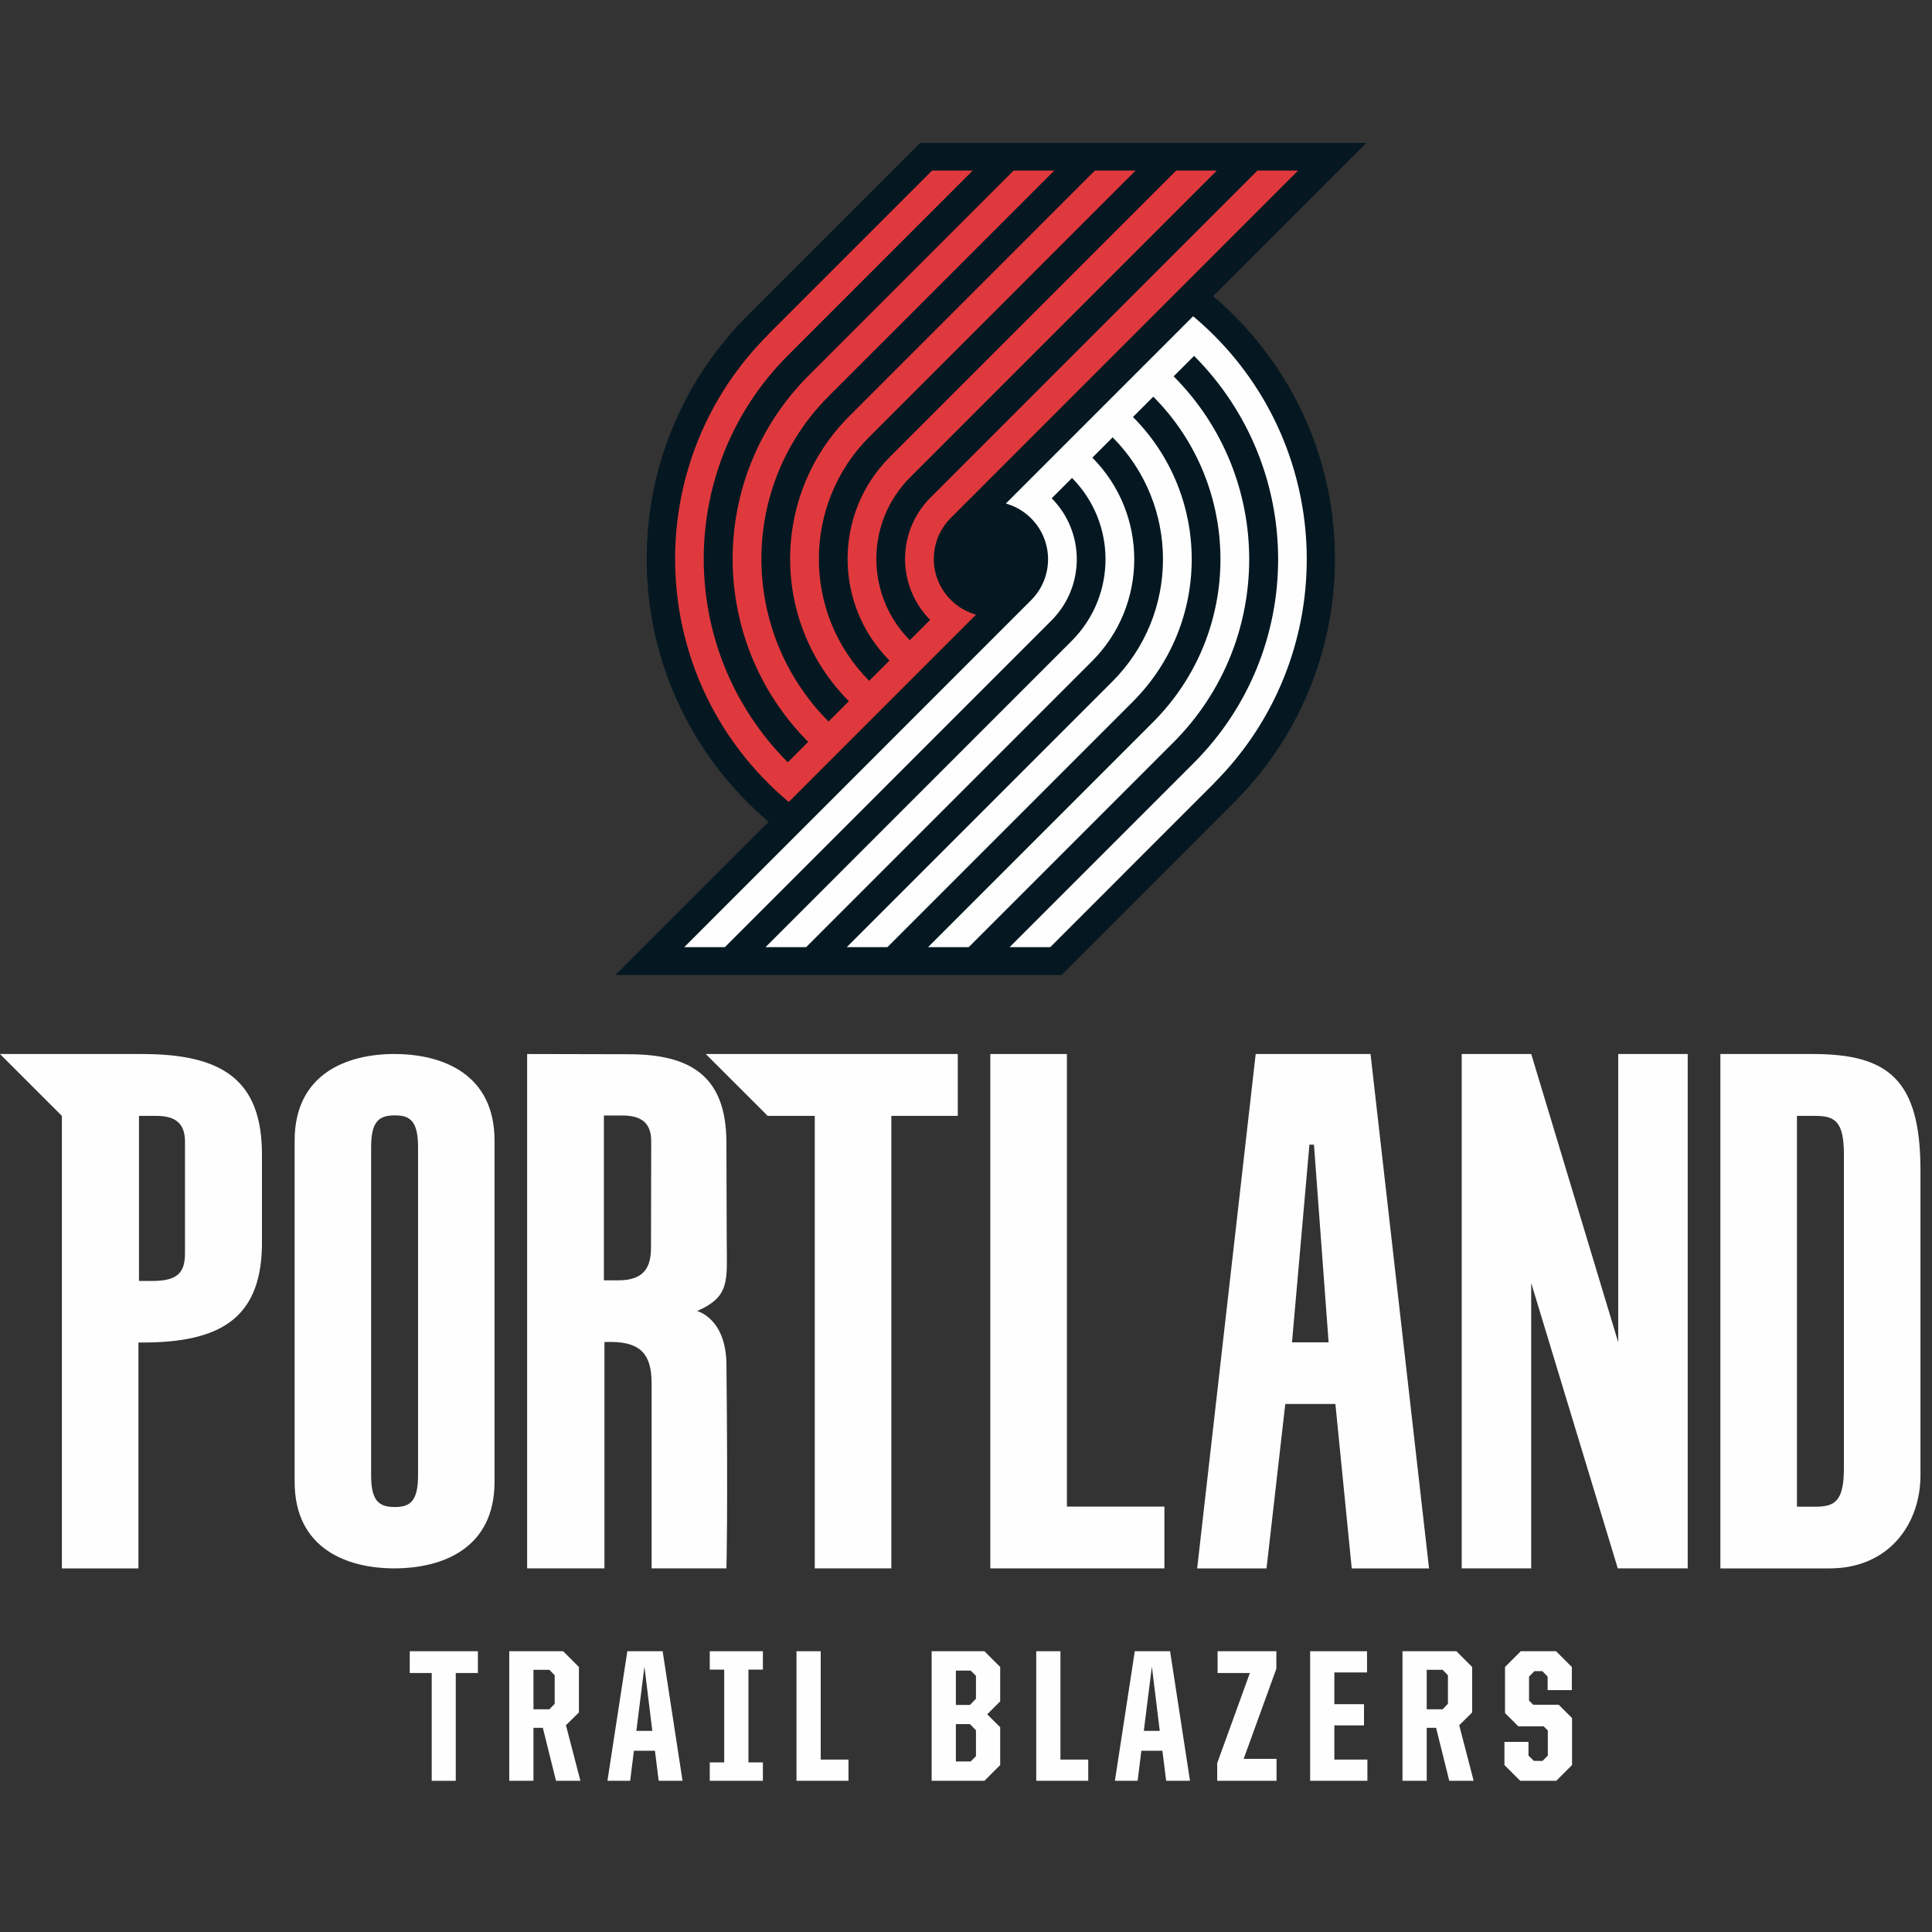
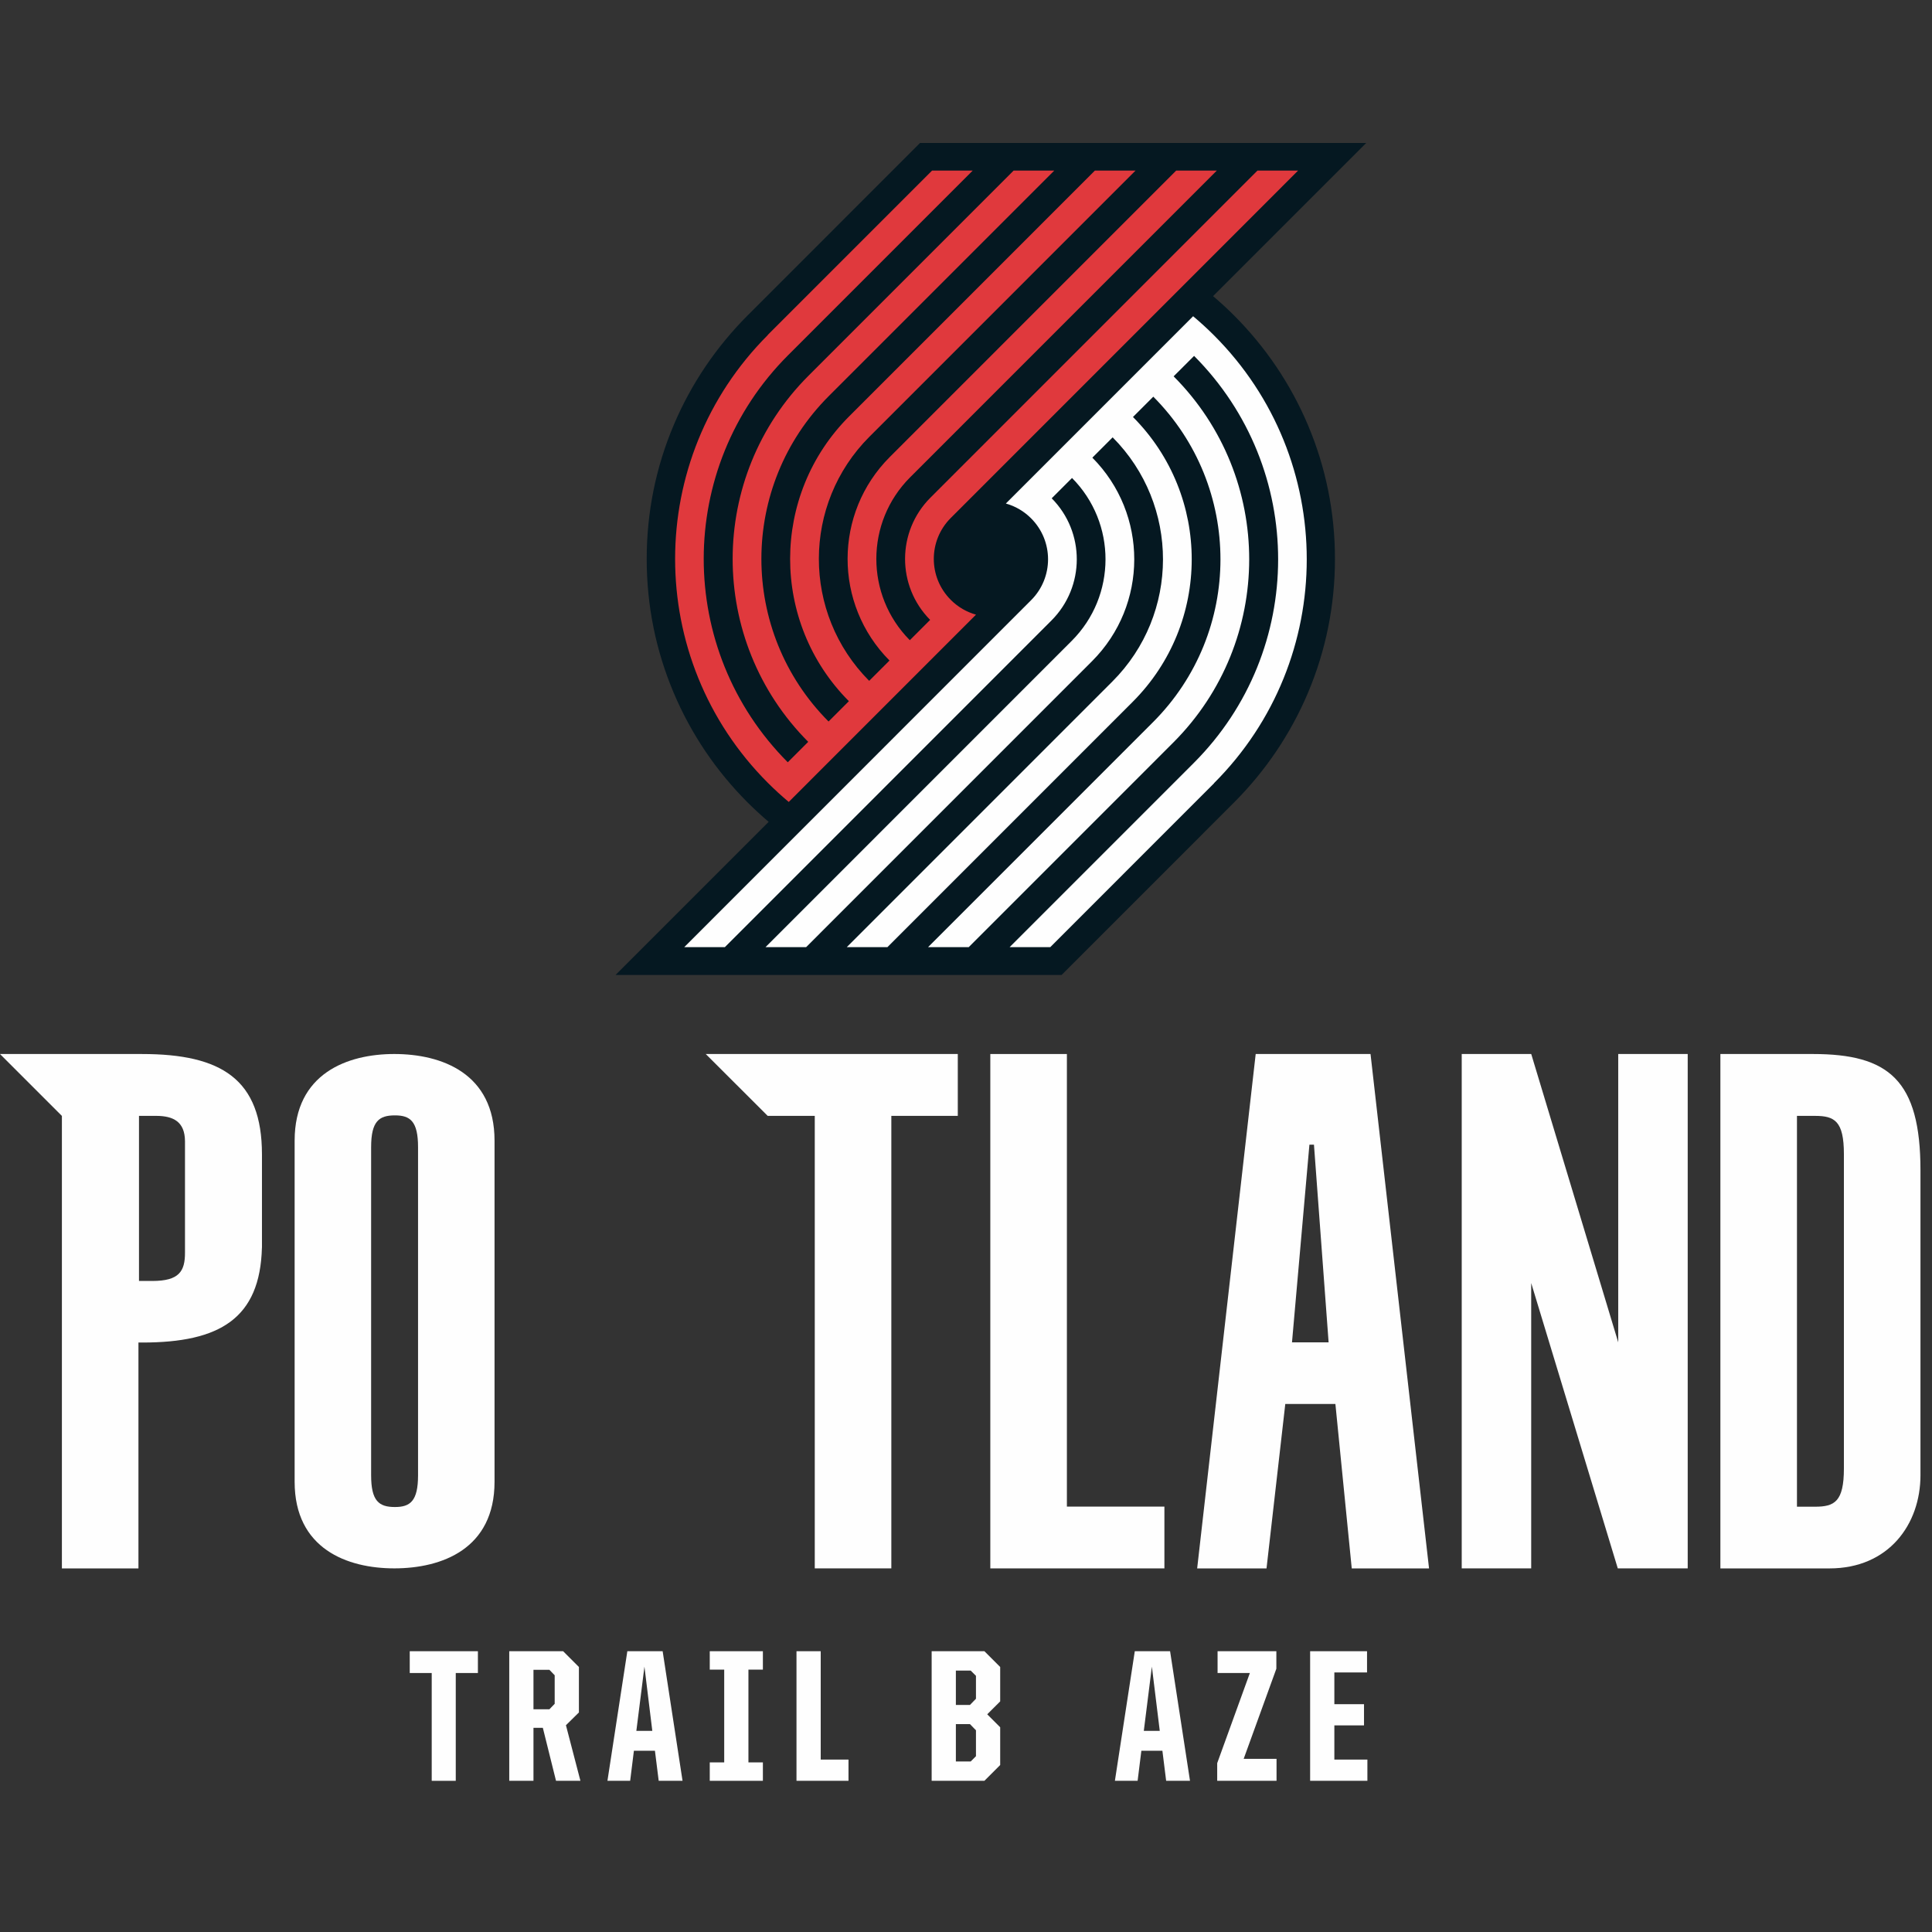
<svg xmlns="http://www.w3.org/2000/svg" width="500" height="500" viewBox="0 0 500 500">
  <rect x="0" y="0" width="500" height="500" fill="#333333" stroke="none" />
  <title>POR</title>
  <desc>Created with Sketch.</desc>
  <defs />
  <g id="Page-1" stroke="none" stroke-width="1" fill="none" fill-rule="evenodd">
    <g id="POR">
      <g id="Page-1" transform="translate(0, 37)">
        <path d="M330.278 57.853C327.088 53.134 323.431 48.703 319.403 44.665c-1.75-1.746-3.569-3.422-5.463-5.024L353.574.0H238.106L193.542 44.577 193.546 44.573C193.514 44.605 193.481 44.637 193.449 44.665 189.421 48.703 185.759 53.134 182.574 57.853 179.356 62.617 176.593 67.706 174.366 72.985c-4.648 10.979-7 22.647-7 34.673.0 12.021 2.352 23.689 7 34.673C176.593 147.609 179.356 152.698 182.574 157.463 185.759 162.181 189.421 166.612 193.449 170.645 195.204 172.396 197.032 174.081 198.931 175.688l-39.625 39.627H274.745l44.75-44.758H319.491c3.995-4.005 7.625-8.414 10.787-13.095C333.495 152.698 336.259 147.609 338.491 142.33 343.13 131.347 345.486 119.678 345.486 107.658 345.486 95.632 343.13 83.964 338.491 72.985 336.259 67.706 333.495 62.617 330.278 57.853" id="Fill-1" fill="#051821" />
        <path d="M314.185 49.79C312.44 48.044 310.634 46.396 308.778 44.84L260.315 93.312C262.704 93.983 264.954 95.252 266.829 97.127L266.843 97.141C272.699 102.994 272.699 112.486 266.843 118.334l-89.764 89.789h10.514l84.509-84.529C280.833 114.866 280.861 100.725 272.181 91.96L277.44 86.699C289.019 98.368 288.995 117.219 277.361 128.855l-79.25 79.268H208.625l73.995-74.008C297.162 119.575 297.185 96.016 282.699 81.444L287.954 76.184C305.347 93.659 305.324 121.928 287.88 139.375l-68.736 68.748h10.519l63.477-63.488C313.486 124.28 313.509 91.307 293.213 70.919L298.472 65.659C321.671 88.945 321.653 126.637 298.398 149.896l-58.218 58.228h10.523l52.954-52.968C329.81 128.989 329.838 86.597 303.736 60.398L309.028 55.106C338.056 84.227 338.032 131.365 308.949 160.453l-47.662 47.67h10.519l42.398-42.419L314.185 165.685c32-32.001 32-83.89.0-115.895" id="Fill-3" fill="#fefefe" />
        <path d="M198.717 165.594C200.462 167.34 202.268 168.988 204.124 170.544l48.463-48.471C250.198 121.401 247.948 120.132 246.069 118.257 246.069 118.253 246.064 118.248 246.059 118.243c-5.856-5.853-5.856-15.345.0-21.194L335.948 7.145H325.43L240.8 91.79C232.069 100.523 232.041 114.659 240.721 123.425L235.462 128.685C223.883 117.016 223.906 98.166 235.541 86.529l79.37-79.384H304.397L230.281 81.269C215.74 95.813 215.717 119.368 230.203 133.945L224.944 139.201C207.555 121.725 207.578 93.457 225.022 76.009L293.879 7.145H283.36L219.763 70.749C199.416 91.104 199.393 124.082 219.689 144.465L214.43 149.726C191.231 126.439 191.249 88.747 214.504 65.489L272.842 7.145H262.323L209.244 60.229C183.092 86.395 183.064 128.787 209.166 154.986L203.874 160.278C174.846 131.158 174.869 84.02 203.953 54.936L251.735 7.145H241.221L198.694 49.68 198.717 49.699c-32 32.006-32 83.89.0 115.895" id="Fill-5" fill="#e0393d" />
        <polygon id="Fill-7" fill="#fefefe" points="111.727 395.975 106.042 395.975 106.042 390.335 123.681 390.335 123.681 395.975 117.95 395.975 117.95 423.874 111.727 423.874" />
        <path d="M131.794 390.335h13.944L149.822 394.415v11.766L146.465 409.487 150.211 423.869H143.896L140.488 410.163H138.062v13.706h-6.269V390.335zm10.398 15.021L143.553 403.944V396.559L142.192 395.151H138.062v10.205H142.192z" id="Fill-9" fill="#fefefe" />
        <path d="M162.354 390.335H171.493L176.641 423.869H170.47L169.498 416.095H164.053L163.086 423.869H157.206L162.354 390.335zM164.688 410.946H168.817l-2.037-16.623L164.688 410.946z" id="Fill-11" fill="#fefefe" />
        <polygon id="Fill-13" fill="#fefefe" points="183.684 419.107 187.425 419.107 187.425 395.098 183.684 395.098 183.684 390.334 197.434 390.334 197.434 395.098 193.693 395.098 193.693 419.107 197.434 419.107 197.434 423.872 183.684 423.872" />
        <polygon id="Fill-15" fill="#fefefe" points="206.131 390.335 212.399 390.335 212.399 418.377 219.589 418.377 219.589 423.869 206.131 423.869" />
        <path d="M241.112 390.335h13.653L258.848 394.415V403.315L255.496 406.662 258.848 410.019V419.785L254.764 423.869H241.112V390.335zm9.912 13.901L252.579 402.634V396.702L251.218 395.346h-3.838V404.236h3.644zM251.218 418.864 252.579 417.502V410.797L251.024 409.195h-3.644V418.864h3.838z" id="Fill-17" fill="#fefefe" />
-         <polygon id="Fill-19" fill="#fefefe" points="268.175 390.335 274.443 390.335 274.443 418.377 281.633 418.377 281.633 423.869 268.175 423.869" />
        <path d="M293.683 390.335H302.818L307.97 423.869H301.799L300.827 416.095H295.382L294.415 423.869H288.535L293.683 390.335zM296.017 410.946H300.146L298.105 394.322l-2.088 16.623z" id="Fill-21" fill="#fefefe" />
        <polygon id="Fill-23" fill="#fefefe" points="315.011 419.303 323.465 395.974 315.108 395.974 315.108 390.335 330.321 390.335 330.321 394.858 321.863 418.182 330.368 418.182 330.368 423.868 315.011 423.868" />
        <polygon id="Fill-25" fill="#fefefe" points="339.061 390.335 353.788 390.335 353.788 395.827 345.329 395.827 345.329 404.042 353.005 404.042 353.005 409.529 345.329 409.529 345.329 418.377 353.88 418.377 353.88 423.869 339.061 423.869" />
-         <path d="M362.966 390.335h13.944L380.994 394.415v11.766L377.642 409.487 381.383 423.869H375.068L371.661 410.163h-2.426v13.706H362.966V390.335zm10.398 15.021L374.725 403.944V396.559L373.364 395.151H369.235v10.205H373.364z" id="Fill-27" fill="#fefefe" />
-         <polygon id="Fill-29" fill="#fefefe" points="389.348 419.789 389.348 413.806 395.57 413.806 395.57 417.358 396.977 418.719 399.213 418.719 400.575 417.358 400.575 410.847 399.505 409.778 392.945 409.778 389.496 406.328 389.496 394.419 393.579 390.339 402.713 390.339 406.792 394.419 406.792 400.396 400.528 400.396 400.528 396.896 399.163 395.488 397.121 395.488 395.713 396.896 395.713 403.119 396.788 404.184 403.394 404.184 406.843 407.638 406.843 419.789 402.76 423.868 393.426 423.868" />
        <path d="M67.796 261.766c0-19.443-10.468-25.986-31.032-25.986H20.981h-4.963H0l16.019 16.017V368.9H35.829V310.446h1.032c20.023.0 30.444-6.228 30.926-24.564L67.796 285.877V261.766zM35.972 251.787h4.426c4.486.0 7.444 1.514 7.477 6.566v28.783c.023 4.843-1.477 7.376-8.431 7.376H35.972V251.787z" id="Fill-31" fill="#fefefe" />
        <path d="M96.048 259.878c0-6.728 2.06-8.219 6.167-8.219C106.136 251.659 108.191 253.15 108.191 259.878v84.918c0 6.723-2.056 8.219-5.977 8.219-4.106.0-6.167-1.496-6.167-8.219V259.878zm5.981 109.014c12.329.0 25.958-5.038 25.958-22.416V258.197c0-17.378-13.63-22.421-25.958-22.421-12.144.0-25.778 5.043-25.778 22.421v88.279c0 17.378 13.634 22.416 25.778 22.416z" id="Fill-33" fill="#fefefe" />
        <path d="M338.876 259.234h1.176L343.844 310.396H334.367L338.876 259.234zM332.631 326.348h12.968L349.83 368.902h20.005l-15.144-133.125H324.973L309.825 368.902h17.949L332.631 326.348z" id="Fill-35" fill="#fefefe" />
        <path d="M477.201 343.032C477.201 351.631 474.771 352.936 469.725 352.936H465.053V251.789H469.725C474.771 251.789 477.201 253.1 477.201 261.698V343.032zM497.016 344.778V265.88c0-23.374-8.227-30.102-27.852-30.102H445.234v133.125h28.231c15.324.0 23.551-11.409 23.551-24.125z" id="Fill-37" fill="#fefefe" />
-         <path d="M156.287 251.693H161.005c4.481.0 7.5 1.514 7.528 6.566L168.477 285.764C168.505 290.603 167 294.349 160.051 294.349H156.287V251.693zM156.431 310.319C165.602 309.926 168.662 313.139 168.639 321.173c-.009 26.912.0 47.726.0 47.726H188.005s.398-14.308.0-52.801c-.125-12.007-7.606-13.803-7.606-13.803C189.069 298.549 188.097 294.27 188.079 284.356L187.995 258.62C187.954 241.418 178.648 235.834 162.667 235.834L136.426 235.778V368.899h20.005v-58.58z" id="Fill-39" fill="#fefefe" />
        <polygon id="Fill-41" fill="#fefefe" points="301.348 352.909 276.112 352.909 276.112 235.778 256.292 235.778 256.292 368.898 301.348 368.898" />
        <polygon id="Fill-43" fill="#fefefe" points="210.861 251.793 210.861 368.897 230.675 368.897 230.675 251.793 247.875 251.793 247.875 235.776 182.643 235.776 198.685 251.793" />
        <polygon id="Fill-45" fill="#fefefe" points="396.273 295.046 418.681 368.897 418.796 368.897 436.778 368.897 436.778 235.772 418.796 235.772 418.796 310.396 396.278 235.772 396.171 235.772 378.292 235.772 378.292 368.897 396.273 368.897" />
      </g>
    </g>
  </g>
</svg>